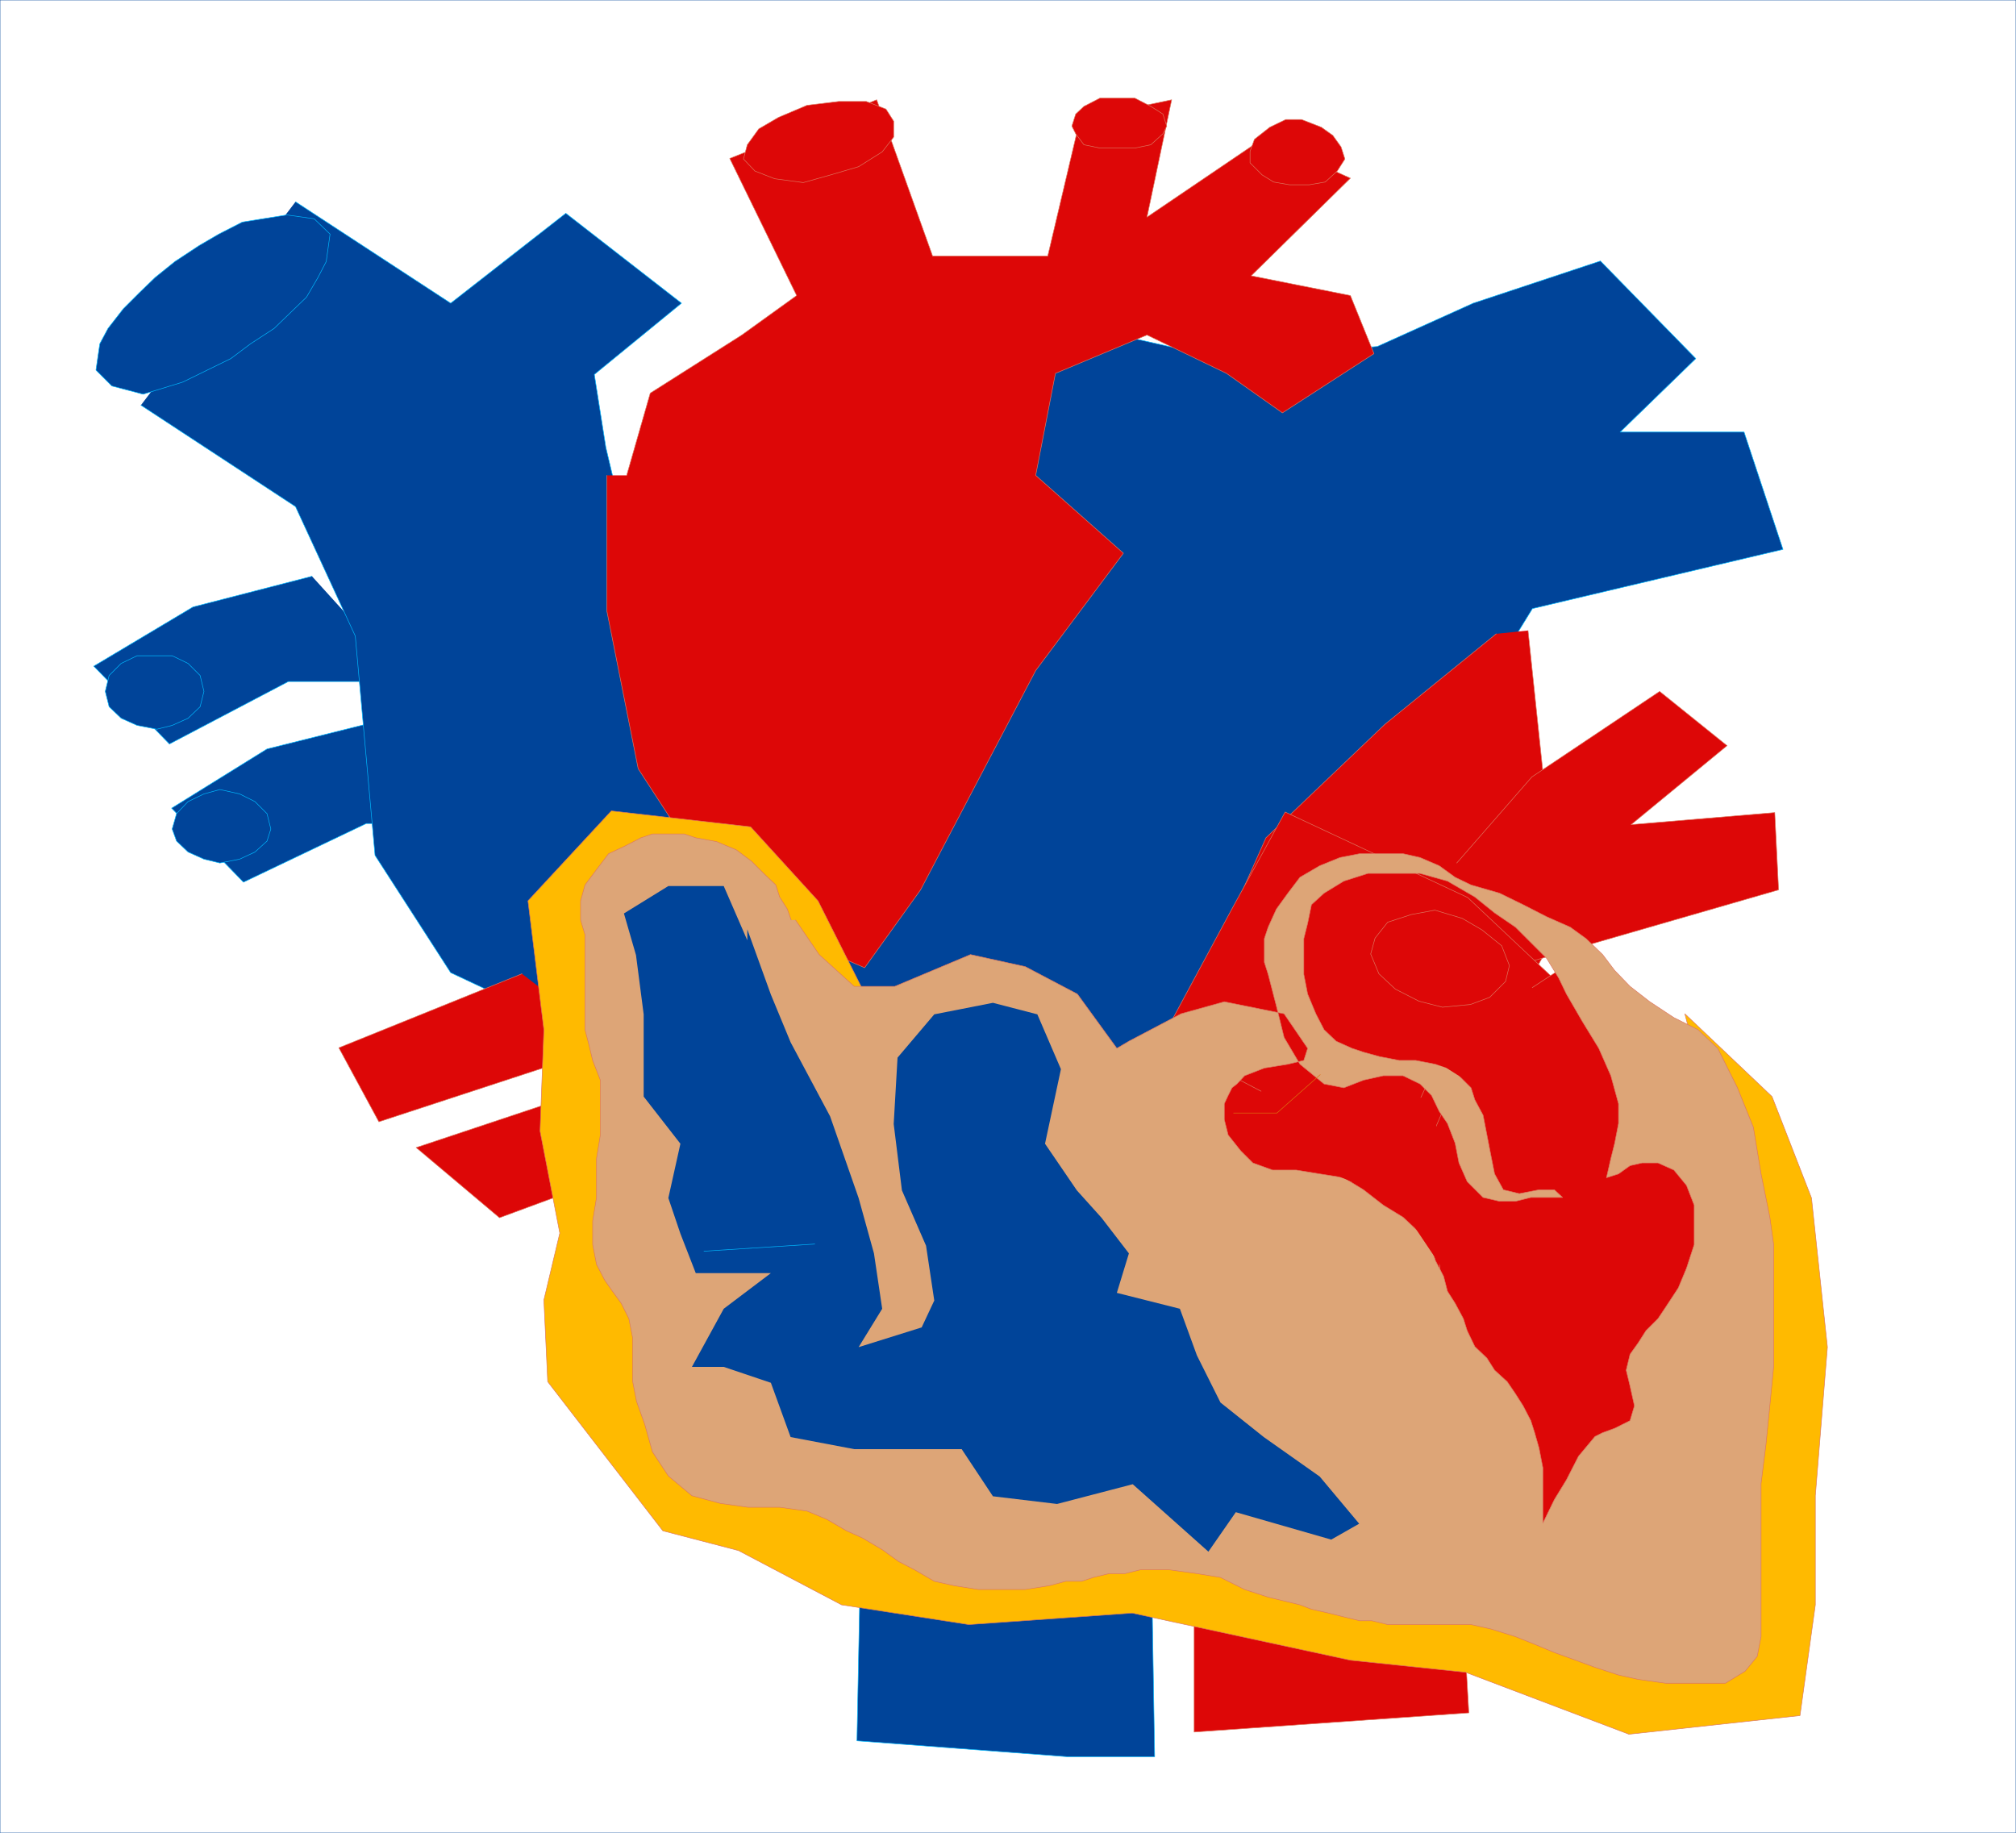
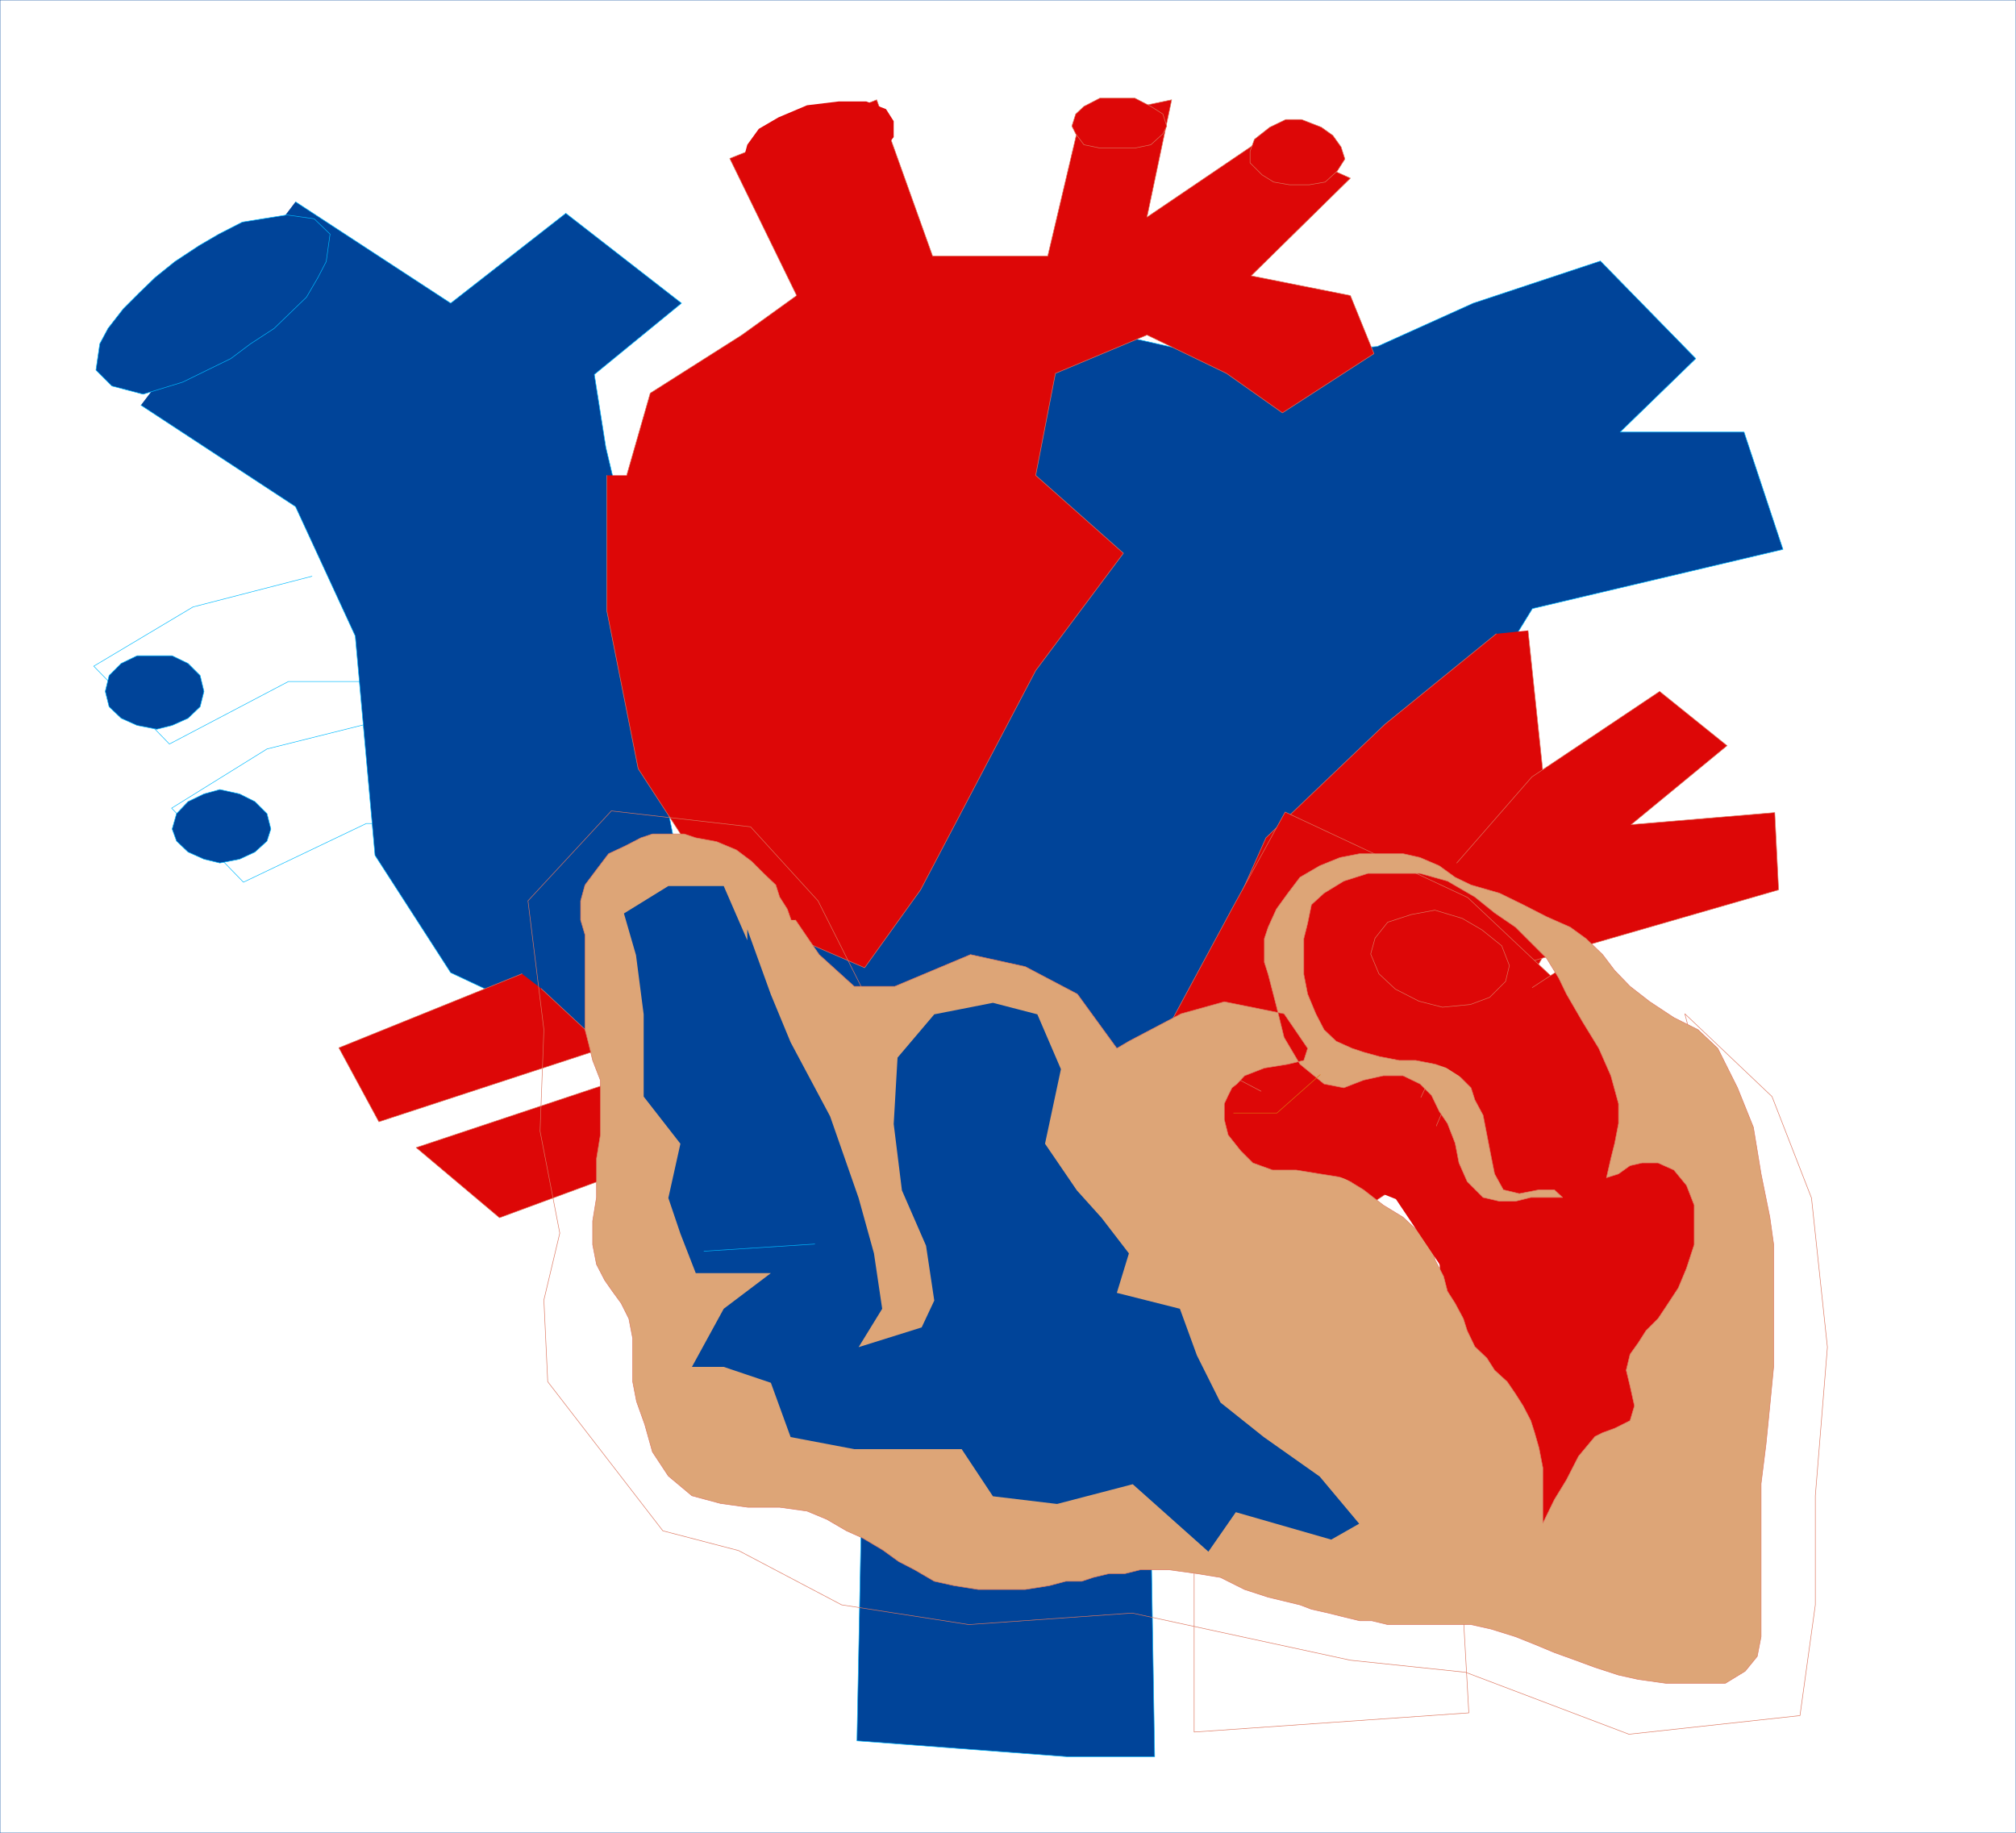
<svg xmlns="http://www.w3.org/2000/svg" width="3.677in" height="3.343in" fill-rule="evenodd" stroke-linecap="round" preserveAspectRatio="none" viewBox="0 0 3677 3343">
  <style>.pen1{stroke:none}.brush2{fill:#049}.pen3{stroke:#00baff;stroke-width:1;stroke-linejoin:round}.brush4{fill:#dd0707}.pen4{stroke:#dd7760;stroke-width:1;stroke-linejoin:round}</style>
  <path d="M0 0h3677v3343H0V0z" class="pen1" style="fill:#fff" />
  <path fill="none" d="M0 0h3677v3343H0V0" style="stroke:#049;stroke-width:1;stroke-linejoin:round" />
-   <path d="m711 1310-224 56-174 108 131 135 224-107h217l-174-192z" class="pen1 brush2" />
  <path fill="none" d="m711 1310-224 56-174 108 131 135 224-107h217" class="pen3" />
-   <path d="m569 1051-217 56-181 108 138 142 217-114h217l-174-192z" class="pen1 brush2" />
  <path fill="none" d="m569 1051-217 56-181 108 138 142 217-114h217" class="pen3" />
  <path d="m257 739 282 185 109 236 36 400 138 214 334 157 159 264 262 265-14 715 384 29h159l-14-852 334-400 123-342 101-264 145-236 457-108-71-214h-226l138-134-174-178-232 77-175 79-282 22-226-51-181 29-152 127 14 108 88 79 86 27-160 187-136 236-74 193-109 99-151-157-59-293-14-207-51-215-21-133 159-130-211-164-210 164-283-185-282 371z" class="pen1 brush2" />
  <path fill="none" d="m257 739 282 185 109 236 36 400 138 214 334 157 159 264 262 265-14 715 384 29h159l-14-852 334-400 123-342 101-264 145-236 457-108-71-214h-226l138-134-174-178-232 77-175 79-282 22-226-51-181 29-152 127 14 108 88 79 86 27-160 187-136 236-74 193-109 99-151-157-59-293-14-207-51-215-21-133 159-130-211-164-210 164-283-185" class="pen3" />
  <path d="m182 627-7 48 29 29 57 15 72-22 45-22 43-21 36-27 43-28 30-29 29-28 21-36 15-29 7-50-29-28-50-7-81 13-43 22-36 21-44 29-36 29-29 28-29 29-28 36-15 28z" class="pen1 brush2" />
  <path fill="none" d="M182 627h0l-7 48 29 29 57 15 72-22h0l45-22 43-21 36-27 43-28 30-29 29-28 21-36 15-29h0l7-50-29-28-50-7-81 13h0l-43 22-36 21-44 29-36 29-29 28-29 29-28 36-15 28" class="pen3" />
  <path d="m343 1310-29 13-28 7-36-7-29-13-22-21-7-28 7-29 22-22 29-14h64l29 14 22 22 7 29-7 28-22 21z" class="pen1 brush2" />
  <path fill="none" d="M343 1310h0l-29 13-28 7-36-7-29-13h0l-22-21-7-28 7-29 22-22h0l29-14h64l29 14h0l22 22 7 29-7 28-22 21" class="pen3" />
  <path d="m465 1554-28 13-36 7-29-7-29-13-21-20-8-22 8-28 21-22 29-14 29-8 36 8 28 14 22 22 7 28-7 22-22 20z" class="pen1 brush2" />
  <path fill="none" d="M465 1554h0l-28 13-36 7-29-7-29-13h0l-21-20-8-22 8-28 21-22h0l29-14 29-8 36 8 28 14h0l22 22 7 28-7 22-22 20" class="pen3" />
  <path d="m1143 867 43-150 167-106 100-72-122-250 268-107 102 285h210l59-250 167-35-45 214 211-143 160 72-181 178 181 36 43 106-167 108-102-72-145-70-167 70-36 186 160 142-160 214-210 400-102 142-246-106-167-257-57-287V867h36z" class="pen1 brush4" />
  <path fill="none" d="m1143 867 43-150 167-106 100-72-122-250 268-107 102 285h210l59-250 167-35-45 214 211-143 160 72-181 178 181 36 43 106-167 108-102-72-145-70-167 70-36 186 160 142-160 214-210 400-102 142-246-106-167-257-57-287V867" class="pen4" />
  <path d="m2787 1150 57 542-158 279-138 193-255 171-246 22 29-328 131-272 102-229 217-207 203-165 58-6z" class="pen1 brush4" />
  <path fill="none" d="m2787 1150 57 542-158 279-138 193-255 171-246 22 29-328 131-272 102-229 217-207 203-165" class="pen4" />
  <path d="m2657 1574 137-157 233-156 123 99-175 144 262-22 7 141-450 130-137-179z" class="pen1 brush4" />
  <path fill="none" d="m2657 1574 137-157 233-156 123 99-175 144 262-22 7 141-450 130" class="pen4" />
  <path d="m2344 1481 333 156 174 164-204 80-108 235-420-221 131-243 94-171z" class="pen1 brush4" />
  <path fill="none" d="m2344 1481 333 156 174 164-204 80-108 235-420-221 131-243 94-171" class="pen4" />
  <path d="m952 1776-334 135 73 135 412-135-116-108-35-27z" class="pen1 brush4" />
  <path fill="none" d="m952 1776-334 135 73 135 412-135-116-108" class="pen4" />
  <path d="m1143 1965-384 128 152 128 347-128-115-128z" class="pen1 brush4" />
  <path fill="none" d="m1143 1965-384 128 152 128 347-128-115-128" class="pen4" />
-   <path d="M2178 2231v928l501-35-59-1042-246 115-246 34h50z" class="pen1 brush4" />
  <path fill="none" d="M2178 2231v928l501-35-59-1042-246 115-246 34" class="pen4" />
  <path d="m1609 277-43 27-51 15-50 14-52-7-36-14-21-22 7-26 21-29 36-21 52-22 58-7h50l36 14 14 22v29l-21 27z" class="pen1 brush4" />
-   <path fill="none" d="M1609 277h0l-43 27-51 15-50 14-52-7h0l-36-14-21-22 7-26 21-29h0l36-21 52-22 58-7h50l36 14 14 22v29l-21 27" class="pen4" />
  <path d="m2099 264-29 6h-64l-29-6-15-20-7-14 7-22 15-14 29-15h64l29 15 22 14 7 22-7 14-22 20z" class="pen1 brush4" />
  <path fill="none" d="M2099 264h0l-29 6h-64l-29-6h0l-15-20-7-14 7-22 15-14h0l29-15h64l29 15h0l22 14 7 22-7 14-22 20" class="pen4" />
  <path d="m2417 332-29 5h-36l-29-5-21-13-22-22v-21l8-22 28-22 29-14h29l36 14 21 15 15 21 7 22-14 22-22 20z" class="pen1 brush4" />
  <path fill="none" d="M2417 332h0l-29 5h-36l-29-5-21-13h0l-22-22v-21l8-22 28-22h0l29-14h29l36 14 21 15h0l15 21 7 22-14 22-22 20" class="pen4" />
-   <path d="m1571 1800-79-157-123-135-254-29-152 164 29 235-7 185 36 186-29 122 7 149 210 272 138 36 188 99 232 36 298-21 398 86 210 22 298 113 312-34 28-202v-199l22-271-29-272-72-185-159-151 138 536-124 357-116 151-334-65-696-122-449-99-247-358-50-469 43-166 333 249 43-36-43-27z" class="pen1" style="fill:#ffba00" />
  <path fill="none" d="m1571 1800-79-157-123-135-254-29-152 164 29 235-7 185 36 186-29 122 7 149 210 272 138 36 188 99 232 36 298-21 398 86 210 22 298 113 312-34 28-202v-199l22-271-29-272-72-185-159-151 138 536-124 357-116 151-334-65-696-122-449-99-247-358-50-469 43-166 333 249 43-36" class="pen4" />
  <path d="m2853 1763 151 185 145 222-65 335-152 236-173 100-159-351 28-156-21-251 95-221 151-99z" class="pen1 brush4" />
  <path fill="none" d="m2853 1763 151 185 145 222-65 335-152 236-173 100-159-351 28-156-21-251 95-221 151-99" class="pen4" />
  <path d="m1443 1678-7-20-14-22-7-22-22-21-22-22-28-21-36-15-38-7-21-7h-58l-21 7-29 15-30 14-22 29-21 28-8 29v35l8 27v173l7 27 7 29 14 36v100l-7 43v71l-7 43v43l7 36 15 29 14 20 16 22 14 28 7 36v79l7 36 15 42 14 50 29 44 43 36 52 14 50 7h58l50 7 36 15 36 21 29 13 37 22 29 21 29 15 36 21 36 8 44 7h86l44-7 30-8h29l21-7 29-7h29l28-7h52l51 7 43 7 44 22 43 14 29 7 29 7 21 8 31 7 28 7 29 7h22l29 7h152l36 8 45 14 35 14 36 15 36 13 38 14 43 14 36 8 50 7h109l36-22 22-27 7-36v-279l9-72 7-70 7-72v-222l-7-50-16-79-14-85-29-72-36-72-36-34-44-22-44-29-36-28-28-29-22-29-30-29-29-21-43-19-43-22-43-21-52-15-29-14-29-21-35-15-31-7h-79l-36 7-37 15-36 21-22 29-21 29-15 33-7 21v43l7 22 15 58 14 57 29 49 44 36 36 7 36-14 36-8h36l31 15 21 21 14 29 15 22 14 36 7 36 15 34 29 29 30 7h29l28-7h58l-15-14h-28l-36 7-29-7-16-29-7-35-7-36-7-36-15-28-7-22-22-22-21-14-22-7-36-7h-30l-36-7-29-8-21-7-29-13-22-21-15-29-15-36-7-36v-65l7-28 7-34 23-21 36-22 44-14h95l50 14 50 29 36 29 38 26 28 28 29 29 22 36 14 29 29 50 30 49 22 50 14 51v36l-7 36-7 28-8 35 22-7 21-15 22-5h29l29 13 23 28 14 36v72l-14 43-15 36-23 35-14 21-22 22-14 22-15 21-7 29 7 29 8 36-8 27-14 7-14 7-22 8-14 7-30 36-22 43-22 36-21 43v-101l-7-36-8-28-7-22-14-27-14-22-15-22-23-21-14-22-22-21-14-29-7-22-15-28-14-22-7-27-15-29-7-22-21-28-31-29-36-22-36-28-36-22-44-7-43-7h-43l-36-13-22-22-23-29-7-28v-29l7-15 7-14 9-7 14-15 36-14 43-7 29-7 7-22-43-63-109-22-79 22-95 50-22 13-72-99-95-50-100-22-138 58h-74l-64-58-43-63h-8z" class="pen1" style="fill:#dda577" />
  <path fill="none" d="M1443 1678h0l-7-20-14-22-7-22-22-21h0l-22-22-28-21-36-15-38-7h0l-21-7h-58l-21 7h0l-29 15-30 14-22 29-21 28h0l-8 29v35l8 27v36h0v137h0l7 27 7 29 14 36v28h0v72l-7 43v35h0v36l-7 43v43l7 36h0l15 29 14 20 16 22 14 28h0l7 36v79l7 36h0l15 42 14 50 29 44 43 36h0l52 14 50 7h58l50 7h0l36 15 36 21 29 13 37 22 29 21 29 15 36 21 36 8h0l44 7h86l44-7h0l30-8h29l21-7 29-7h29l28-7h52l51 7 43 7 44 22 43 14h0l29 7 29 7 21 8 31 7 28 7 29 7h22l29 7h152l36 8 45 14 35 14 36 15 36 13 38 14 43 14 36 8h0l50 7h109l36-22h0l22-27 7-36v-72h0v-207h0l9-72 7-70 7-72v-72h0v-150l-7-50h0l-16-79-14-85-29-72-36-72h0l-36-34-44-22-44-29-36-28h0l-28-29-22-29-30-29-29-21h0l-43-19-43-22-43-21-52-15h0l-29-14-29-21-35-15-31-7h0-79l-36 7-37 15h0l-36 21-22 29-21 29-15 33h0l-7 21v43l7 22h0l15 58 14 57 29 49 44 36h0l36 7 36-14 36-8h36l31 15 21 21 14 29 15 22h0l14 36 7 36 15 34 29 29h0l30 7h29l28-7h58l-15-14h-28l-36 7-29-7h0l-16-29-7-35-7-36-7-36h0l-15-28-7-22-22-22-21-14h0l-22-7-36-7h-30l-36-7h0l-29-8-21-7-29-13-22-21h0l-15-29-15-36-7-36v-36h0v-29l7-28 7-34 23-21h0l36-22 44-14h95l50 14 50 29 36 29 38 26h0l28 28 29 29 22 36 14 29h0l29 50 30 49 22 50 14 51h0v36l-7 36-7 28-8 35h0l22-7 21-15 22-5h29l29 13 23 28 14 36v36h0v36l-14 43-15 36-23 35h0l-14 21-22 22-14 22-15 21h0l-7 29 7 29 8 36-8 27h0l-14 7-14 7-22 8-14 7h0l-30 36-22 43-22 36-21 43h0v-101l-7-36h0l-8-28-7-22-14-27-14-22h0l-15-22-23-21-14-22-22-21h0l-14-29-7-22-15-28-14-22h0l-7-27-15-29-7-22-21-28h0l-31-29-36-22-36-28-36-22h0l-44-7-43-7h-43l-36-13h0l-22-22-23-29-7-28v-29h0l7-15 7-14 9-7 14-15h0l36-14 43-7 29-7 7-22-43-63-109-22-79 22-95 50-22 13-72-99-95-50-100-22-138 58h-74l-64-58-43-63" class="pen4" />
  <path d="m2336 1965 123 49 152-14 59 372-124-185-217-86-79-51 72-85h14zm445-189 79 149-65 121-158-99-102-36 174-135h72z" class="pen1 brush4" />
  <path d="m1363 1715-43-99h-101l-81 50 22 76 14 108v150l67 86-22 99 22 65 28 72h137l-86 65-58 106h58l86 29 36 99 116 22h196l57 86 117 14 138-36 138 123 50-72 174 50 51-29-72-86-102-72-79-63-43-86-31-85-115-29 22-72-50-65-45-50-58-85 29-136-43-100-81-21-107 21-67 79-7 121 15 121 44 101 15 100-23 49-115 36 43-70-15-101-28-101-52-149-72-135-36-87-43-119v20z" class="pen1 brush2" />
  <path d="m2682 1832-51 5-43-11-43-22-30-28-15-36 8-29 23-29 43-14 43-8 50 15 36 21 36 29 14 36-7 29-29 29-35 13z" class="pen1 brush4" />
  <path fill="none" d="M2682 1832h0l-51 5-43-11-43-22-30-28h0l-15-36 8-29 23-29 43-14h0l43-8 50 15 36 21 36 29h0l14 36-7 29-29 29-35 13" class="pen4" />
  <path fill="none" d="m1284 2282 202-13" class="pen3" />
  <path fill="none" d="M2250 2030h79l79-70" style="stroke:#dd720f;stroke-width:1;stroke-linejoin:round" />
</svg>